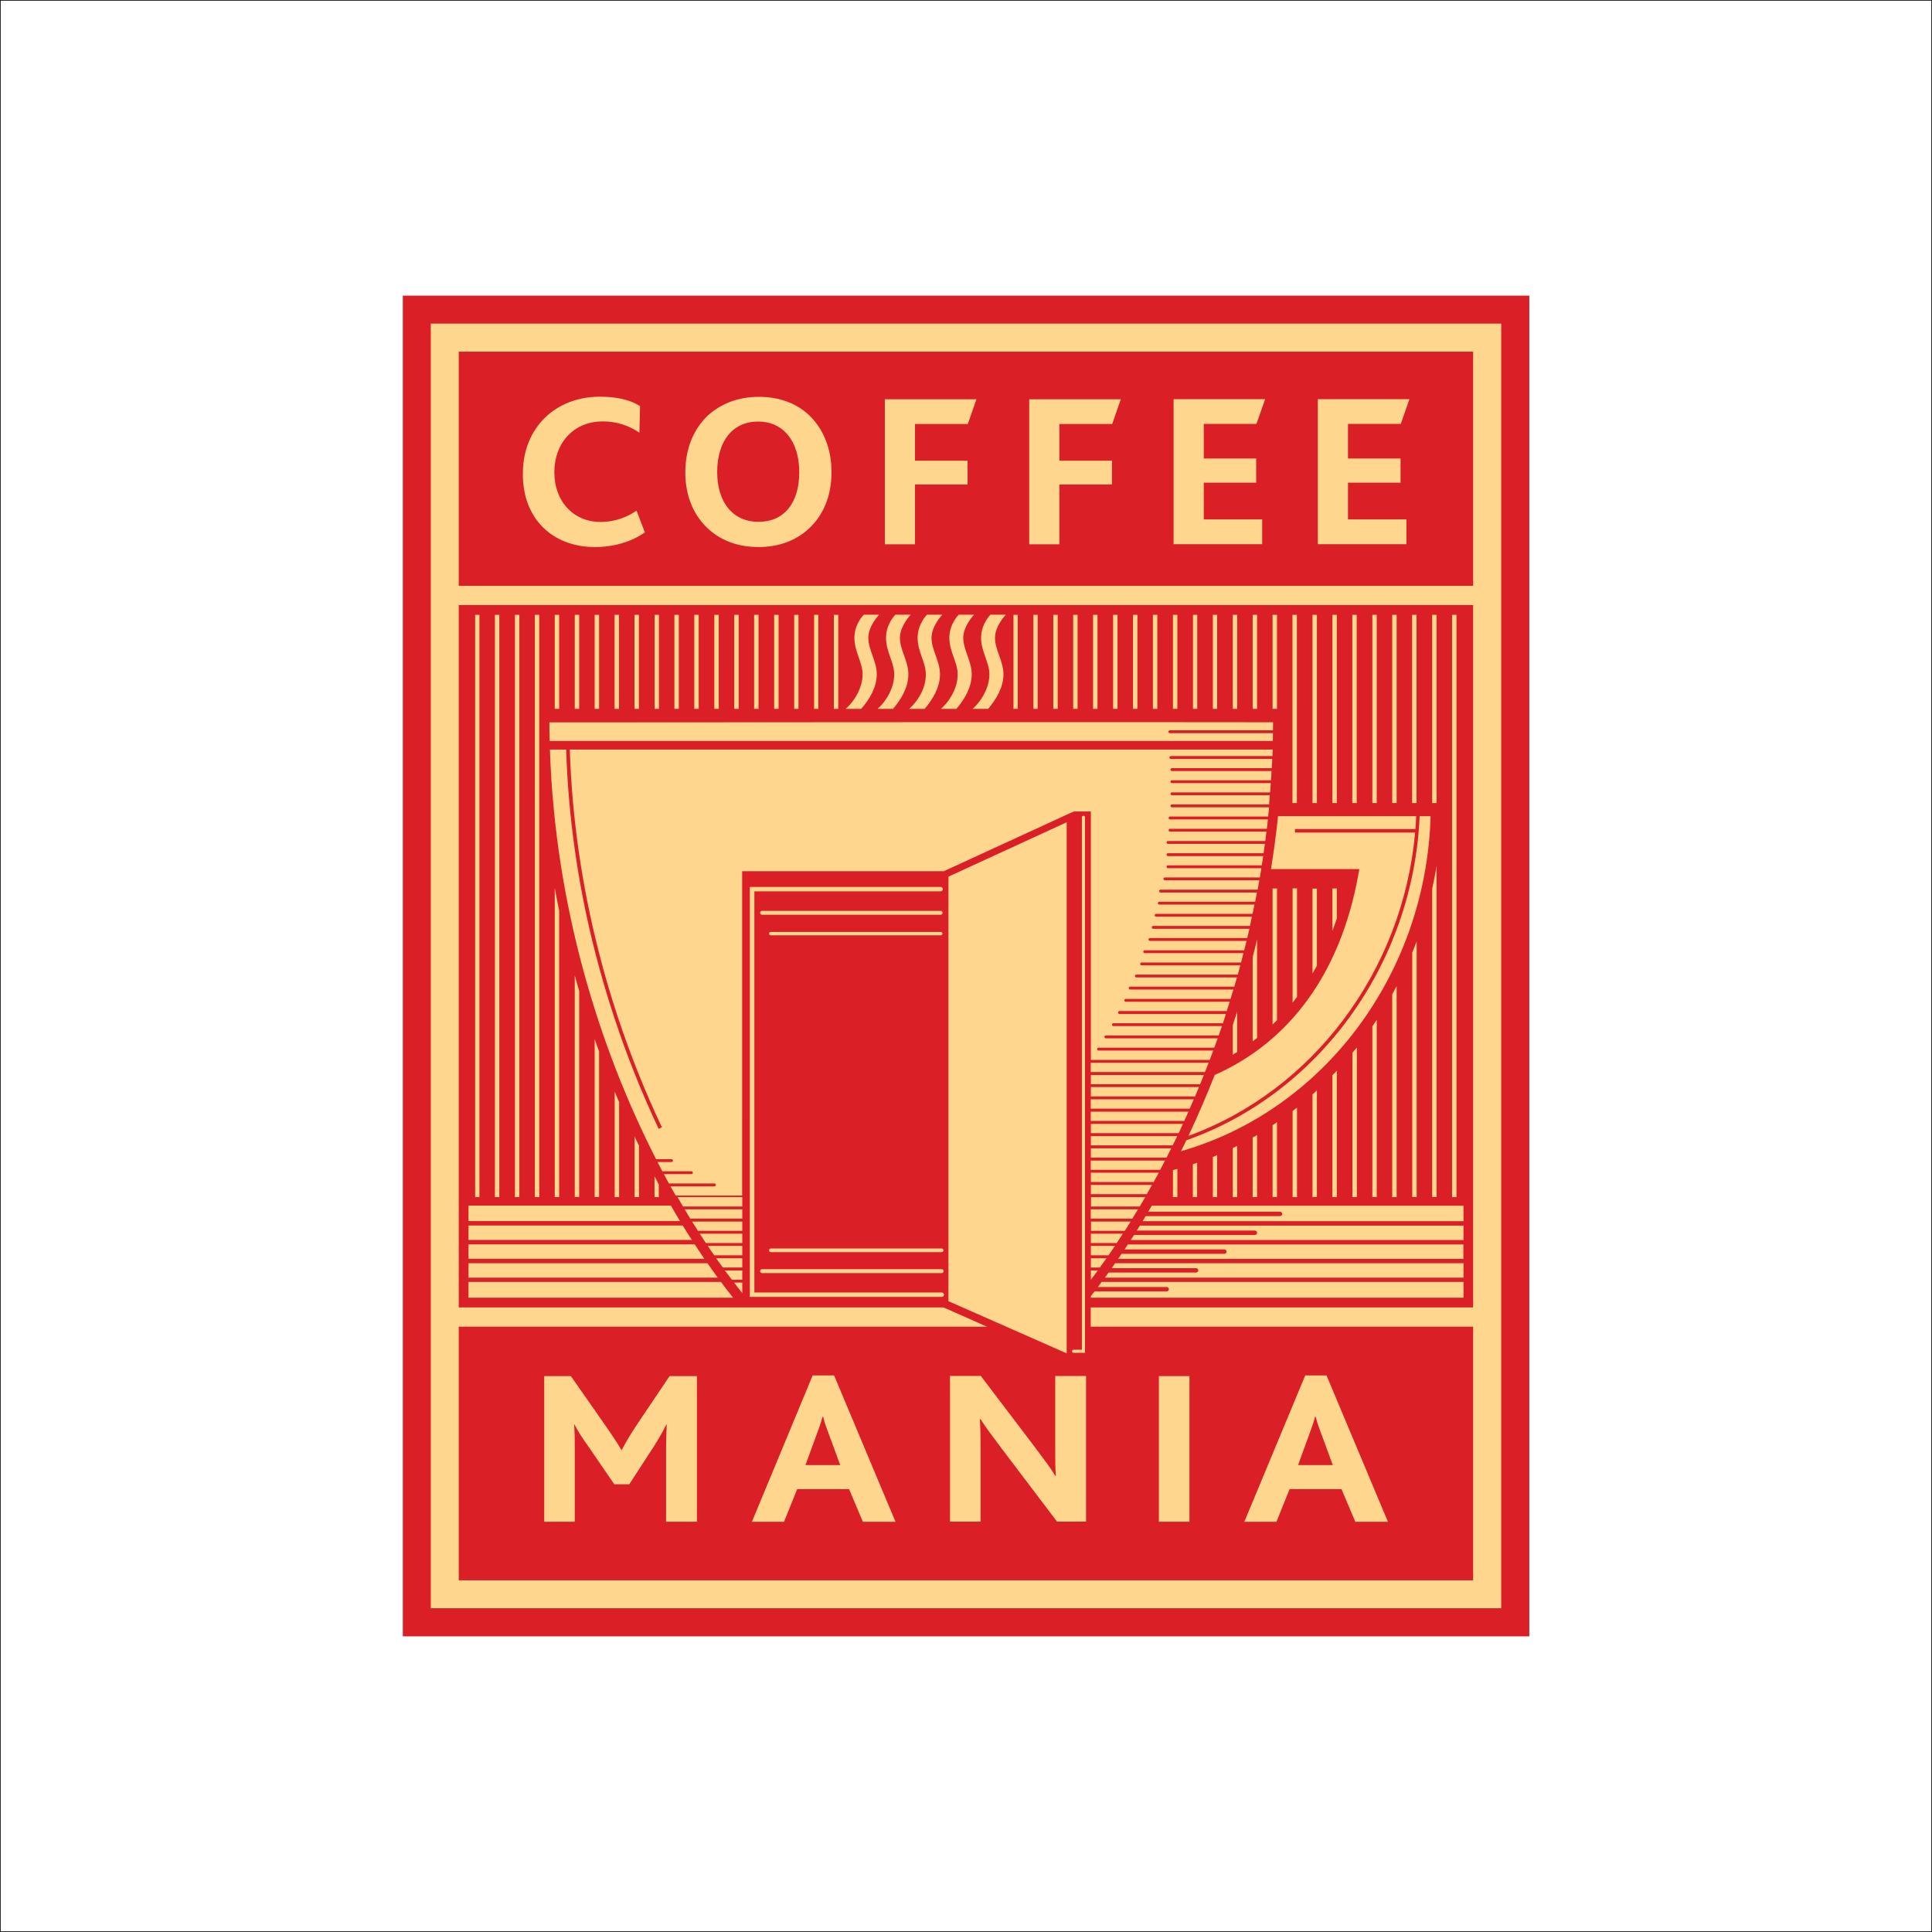
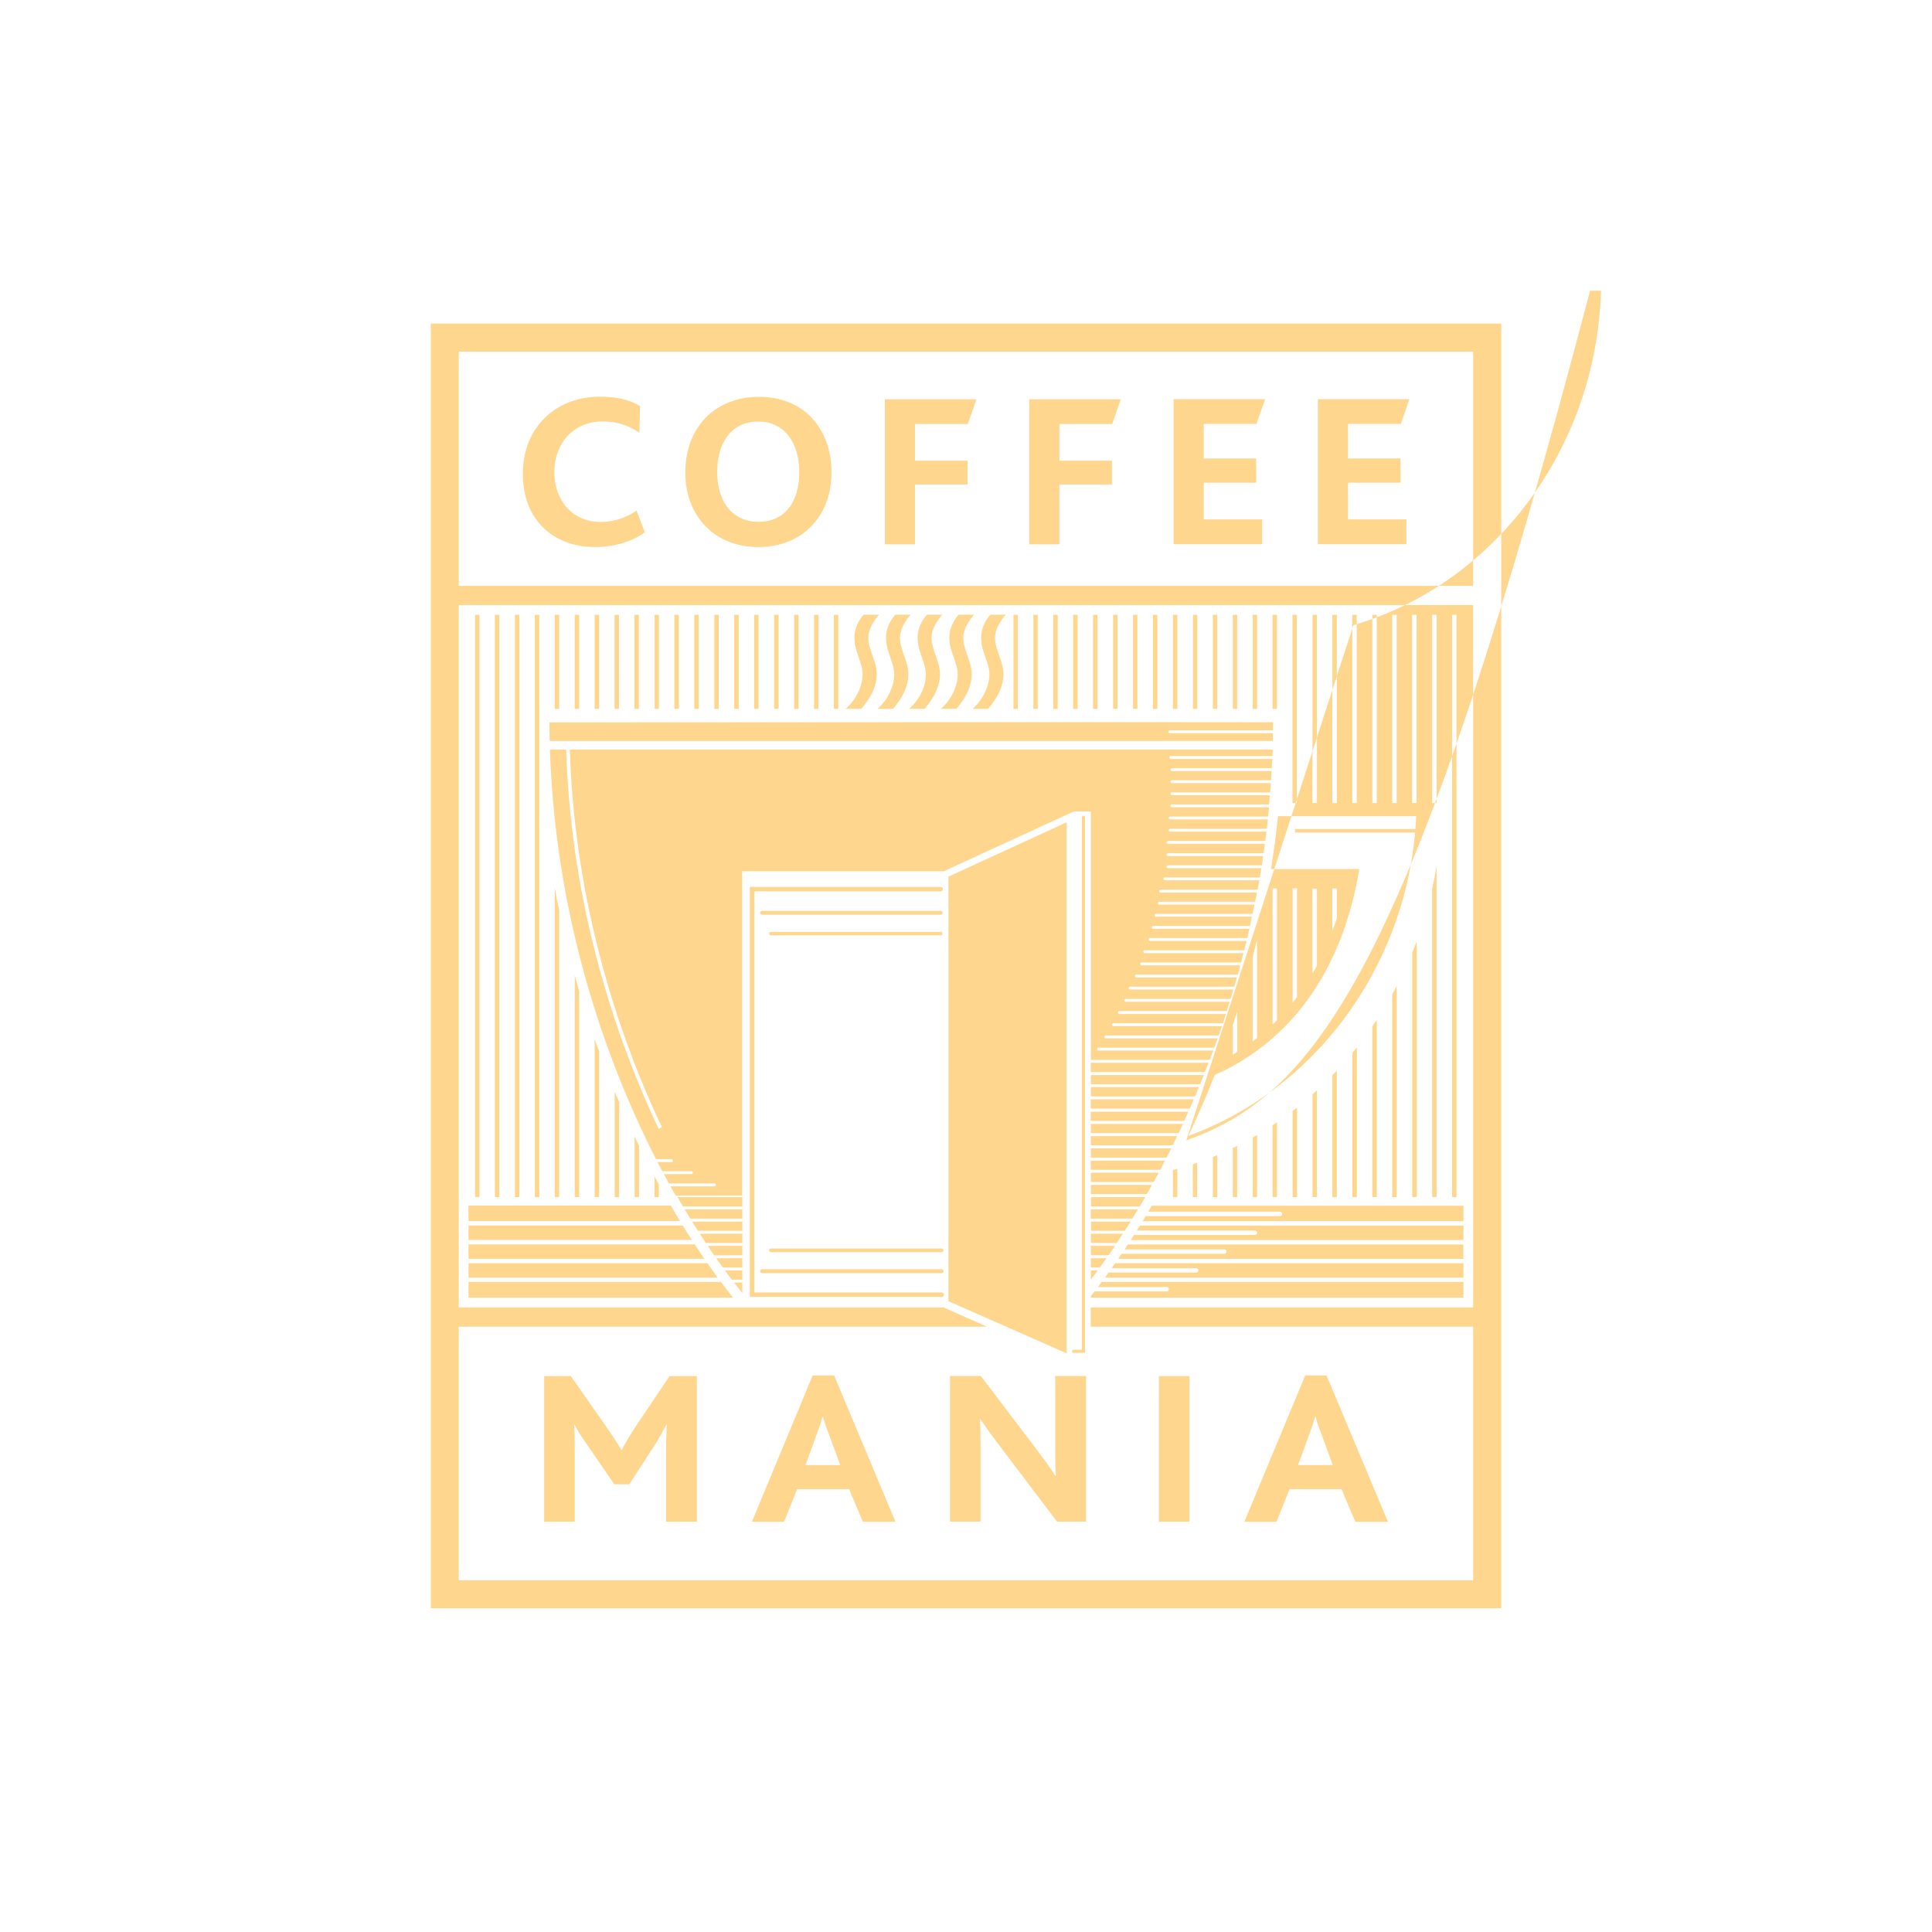
<svg xmlns="http://www.w3.org/2000/svg" version="1.1" id="Layer_1" x="0px" y="0px" viewBox="0 0 1485.4 1485.4" style="enable-background:new 0 0 1485.4 1485.4;" xml:space="preserve">
  <style type="text/css">
	.st0{fill:none;stroke:#000000;stroke-miterlimit:10;}
	.st1{fill:#DA1F26;}
	.st2{fill:#FFD68E;}
</style>
-   <rect y="0" class="st0" width="1485.4" height="1485.4" />
  <g>
-     <rect x="309.7" y="227.3" class="st1" width="866.1" height="1030.8" />
-     <path class="st2" d="M1073.8,472.7h-3.4v144.7h3.4V472.7z M1012.5,472.7h-3.4v144.7h3.4V472.7z M1058.5,472.7h-3.4v144.7h3.4V472.7   z M1089.1,472.7h-3.4v144.7h3.4V472.7z M1027.8,472.7h-3.4v144.7h3.4V472.7z M997.1,472.7h-3.4v144.7h3.4V472.7z M1043.1,472.7   h-3.4v144.7h3.4V472.7z M912.1,876.7c-1.3,2.8-2.7,5.6-4.1,8.4c109.8-31.4,188.5-136.4,191.9-257.6h-8.4   C1086.5,741.9,1013.4,841.1,912.1,876.7z M1085.8,732.4v187.9h3.4V723.8C1088,726.7,1086.9,729.6,1085.8,732.4z M1070.4,764.4v156   h3.4V758.2C1072.7,760.2,1071.6,762.3,1070.4,764.4z M1039.8,809.5v110.9h3.4v-115C1042,806.7,1040.9,808.1,1039.8,809.5z    M1024.4,826.7v93.7h3.4v-97.2C1026.7,824.3,1025.6,825.5,1024.4,826.7z M1045.1,668.2l-0.8,4.5c-13.6,74.9-52.2,128-110.4,153.8   c-6.4,16.2-13.1,31.8-20.2,46.8c95.2-34.6,164.7-126.2,174.3-233.2h-92.4v-2.7h92.6c0.3-3.3,0.5-6.6,0.6-9.9H982.6   c-1.4,13.8-3.3,27.3-5.4,40.7C1012.5,668.2,1045.1,668.2,1045.1,668.2z M1104.5,665.5c-0.9,6-2.1,12-3.4,17.9v236.9h3.4V665.5z    M1055.1,789.1v131.2h3.4V784.1C1057.4,785.8,1056.2,787.5,1055.1,789.1z M1104.5,472.7h-3.4v144.7h3.4V472.7z M1119.8,472.7h-3.4   v447.7h3.4V472.7z M920.5,472.7h-3.3V545h3.3V472.7z M935.8,472.7h-3.3V545h3.3V472.7z M947.8,788.2v22.7c1.1-0.7,2.3-1.4,3.4-2.1   v-31.1C950,781.2,948.9,784.7,947.8,788.2z M874.5,472.7h-3.4V545h3.4V472.7z M859.2,472.7h-3.4V545h3.4V472.7z M889.8,472.7h-3.4   V545h3.4V472.7z M951.2,472.7h-3.4V545h3.4V472.7z M905.2,472.7h-3.4V545h3.4V472.7z M993.8,683.1v87.8c1.1-1.4,2.3-2.9,3.4-4.4   v-83.5H993.8z M978.4,683.1v104.6c1.1-1.1,2.3-2.2,3.4-3.3V683.1H978.4z M963.1,735.9v64.7c1.1-0.9,2.3-1.7,3.4-2.6v-75.8   C965.4,726.9,964.3,731.4,963.1,735.9z M1024.4,683.1v32.7c1.2-3.2,2.3-6.4,3.4-9.6v-23.1H1024.4z M1009.1,683.1v65.4   c1.2-2,2.3-4,3.4-6v-59.3H1009.1z M981.8,472.7h-3.4V545h3.4V472.7z M966.5,472.7h-3.4V545h3.4V472.7z M1009.1,841.4v78.9h3.4v-82   C1011.4,839.4,1010.3,840.4,1009.1,841.4z M901.8,920.4h3.4v-21.7c-1.1,0.3-2.2,0.6-3.4,0.9V920.4z M838.7,880.6h62.9   c1.2-2.4,2.3-4.7,3.5-7.1h-66.4V880.6z M838.7,871.2h67.5c1.1-2.4,2.2-4.7,3.3-7.1h-70.8V871.2z M838.7,890h58.2   c1.2-2.4,2.4-4.8,3.6-7.1h-61.8V890z M838.7,927.6h37.6c1.4-2.4,2.8-4.7,4.2-7.2h-41.7V927.6z M838.7,861.8h71.8   c1.1-2.4,2.2-4.7,3.2-7.1h-75.1V861.8z M843.8,472.7h-3.4V545h3.4V472.7z M838.7,908.8h48.3c1.3-2.4,2.6-4.8,3.9-7.2h-52.2V908.8z    M838.7,918.1h43c1.3-2.3,2.7-4.7,4-7.1h-47V918.1z M914.5,1058H891v112h23.5V1058z M991.5,1144.9h39.9l10.6,25.1h25.1l-47.2-112.5   h-16.4L956.7,1170h24.7L991.5,1144.9z M1005.8,1105c2.3-6.2,4.1-11.1,5.3-15.7h0.5c0.9,4.4,3,9.7,5.3,15.9l7.8,21.2h-26.7   L1005.8,1105z M838.7,852.4h76c1-2.4,2.1-4.8,3.1-7.2h-79.2V852.4z M844.1,989.5H897c0.9,0,1.7,0.8,1.7,1.7c0,0.9-0.8,1.7-1.7,1.7   h-55.5c-0.9,1.2-1.9,2.4-2.8,3.6v1.2h286.5v-12.1H847C846,987,845.1,988.2,844.1,989.5z M838.7,843h80.1c1-2.4,2-4.8,3-7.2h-83.1   V843z M838.7,833.6h84c1-2.4,1.9-4.8,2.9-7.1h-86.9V833.6z M929.2,817.1h-90.6v7.1h87.8C927.4,821.9,928.3,819.5,929.2,817.1z    M838.7,936.9h31.9c1.4-2.4,2.9-4.7,4.3-7.1h-36.3V936.9z M932.5,889.5v30.9h3.3v-32.3C934.7,888.6,933.6,889,932.5,889.5z    M917.1,895.1v25.3h3.3v-26.4C919.4,894.3,918.2,894.7,917.1,895.1z M947.8,882.7v37.7h3.4V881C950,881.6,948.9,882.1,947.8,882.7z    M978.4,865.1v55.2h3.4v-57.5C980.7,863.6,979.6,864.4,978.4,865.1z M993.8,854.2v66.2h3.4v-68.8   C996,852.4,994.9,853.3,993.8,854.2z M963.1,874.6v45.8h3.4v-47.7C965.4,873.3,964.2,874,963.1,874.6z M838.7,946.3h26.1   c1.5-2.3,3-4.7,4.5-7.1h-30.5V946.3z M882.8,931.6h101.3c0.9,0,1.7,0.8,1.7,1.7c0,0.9-0.7,1.7-1.7,1.7H880.8   c-0.8,1.3-1.6,2.6-2.3,3.9h246.7v-11.9H885.5C884.6,928.5,883.7,930.1,882.8,931.6z M838.7,965.1h13.6c1.6-2.4,3.3-4.7,4.9-7.2   h-18.5V965.1z M838.7,955.7h19.9c1.6-2.4,3.1-4.8,4.7-7.2h-24.6V955.7z M838.7,974.5h6.9c1.7-2.3,3.4-4.7,5.1-7.1h-12V974.5z    M838.7,983.9c1.8-2.3,3.5-4.7,5.3-7.1h-5.3V983.9z M864.6,960.6h76.7c0.9,0,1.7,0.8,1.7,1.7c0,1-0.7,1.7-1.7,1.7h-79   c-0.9,1.3-1.7,2.6-2.6,3.9h265.4v-11.1h-258C866.4,958,865.5,959.3,864.6,960.6z M874,946.1h90.8c1,0,1.7,0.8,1.7,1.7   c0,0.9-0.7,1.7-1.7,1.7h-92.9c-0.8,1.3-1.7,2.6-2.5,3.9h255.8v-11.1H876.4C875.6,943.5,874.8,944.8,874,946.1z M854.7,975h64.9   c0.9,0,1.7,0.8,1.7,1.7c0,0.9-0.8,1.7-1.7,1.7h-67.3c-0.9,1.3-1.9,2.6-2.8,3.9h275.7v-11.1H857.4   C856.5,972.5,855.6,973.8,854.7,975z M838.7,899.4H892c1.2-2.4,2.5-4.7,3.7-7.1h-57.1V899.4z M542.7,955.7h28v-7.2H538   C539.6,951,541.2,953.4,542.7,955.7z M549.1,965.1h21.6v-7.2h-26.5C545.8,960.4,547.5,962.8,549.1,965.1z M828.5,472.7h-3.4V545   h3.4V472.7z M555.7,974.5h15v-7.1h-20.1C552.3,969.8,554,972.2,555.7,974.5z M724,993.7c0,0-140.6,0-144,0V685.3   c3.4,0,143.2,0,143.2,0c1,0,1.7-0.8,1.7-1.7c0-0.9-0.7-1.7-1.7-1.7H576.5v315.2H724c1,0,1.8-0.8,1.8-1.7   C725.7,994.5,724.9,993.7,724,993.7z M562.7,983.9h8v-7.1h-13.4C559.1,979.2,560.9,981.5,562.7,983.9z M530.7,936.9h40v-7.1h-44.3   C527.8,932.2,529.3,934.6,530.7,936.9z M525.1,927.6h45.6v-7.2h-49.8C522.3,922.8,523.7,925.2,525.1,927.6z M534.1,956.7H360.2   v11.1h181.3C539.1,964.2,536.6,960.5,534.1,956.7z M524.9,942.2H360.2v11.1h171.7C529.6,949.7,527.2,946,524.9,942.2z M503.2,904.4   v16h3.3v-9.8C505.4,908.5,504.3,906.5,503.2,904.4z M487.9,873.8v46.6h3.4v-39.6C490.1,878.5,489,876.1,487.9,873.8z M360.2,985.6   v12.1h203.4c-3.1-3.9-6.2-7.9-9.3-12.1H360.2z M570.7,994.2v-8.1h-6.3C566.5,988.9,568.6,991.6,570.7,994.2z M543.9,971.2H360.2   v11.1h191.6C549.2,978.7,546.6,975,543.9,971.2z M723.2,700.3H585.9c-0.9,0-1.5,0.7-1.5,1.5c0,0.8,0.7,1.5,1.5,1.5h137.3   c0.8,0,1.5-0.7,1.5-1.5C724.7,700.9,724,700.3,723.2,700.3z M490.9,1093.5c-6,8.8-10.6,16.8-12.9,21.4h-0.2   c-2.5-4.6-8.5-13.4-13.8-21l-25.1-35.9h-20.5v112h23.5v-54.6c0-9.2,0-13.8-0.5-20.3h0.2c3,5.8,6.2,10.6,11.1,17.5l19.6,28.6h11.5   l18.7-28.8c4.1-6.5,6.9-11.3,9.9-17.3h0.2c-0.2,6.5-0.5,10.6-0.5,20.1v54.8h23.7v-112h-21L490.9,1093.5z M970.4,399.3h-44.9v-28.2   h40.3v-18.6h-40.3v-26.6H966l6.7-19h-70.4v111.5h68.1V399.3z M703.5,372.5h40.4v-18.3h-40.4v-28.2h40.6l6.6-19h-70.4v111.5h23.2   V372.5z M814.5,372.5h40.4v-18.3h-40.4v-28.2h40.6l6.6-19h-70.4v111.5h23.2V372.5z M1081.4,399.3h-45v-28.2h40.4v-18.6h-40.4v-26.6   h40.6l6.6-19h-70.4v111.5h68.1V399.3z M331.2,248.8v987.7h823V248.8H331.2z M1132.7,1215H352.7v-195h406.1l-33.4-14.8H352.7v-540   h779.9v540h-294v14.8h294V1215z M1132.7,450.4H352.7V270.4h779.9V450.4z M811.3,1114.4c0,8.8,0,14.5,0.5,20.3h-0.5   c-3-5.3-8.1-12-17.1-24l-40.1-52.8h-23.7v112h23.5v-59.7c0-7.4-0.2-14.1-0.5-19.1h0.5c3.2,5.3,8.1,11.7,15.7,21.9l43.1,56.9H835   v-112h-23.7V1114.4z M545.3,407.3c9.6,8.5,22.5,13.3,37.8,13.3c15.8,0,29.1-5.1,38.8-14.2c11-10.1,17.4-25,17.4-43.3   c0-17.9-6-32.5-16.2-42.9c-9.7-9.7-23.2-15.1-39.7-15.1c-15.8,0-29.1,5.3-39,14.2c-11,10.3-17.5,25.5-17.5,43.8   C526.9,381.9,533.6,397,545.3,407.3z M582.9,324.1c19.3,0,31.6,15.1,31.6,39c0,23.6-11.7,38.1-31.2,38.1   c-19.7,0-31.9-14.7-31.9-38.5C551.5,339,563.4,324.1,582.9,324.1z M457.5,420.6c14,0,28-3.9,38.3-11.3l-6.4-16.7   c-6.7,4.6-16,8.7-27.7,8.7c-20.6,0-35.5-15.6-35.5-38.3c0-22.2,14.7-39,37.2-39c11,0,20.6,3.4,28.2,8.7l0.5-20.4   c-8-5.3-19.1-7.3-31-7.3c-33.7,0-59.1,23.6-59.1,59.1C401.7,398.6,424.6,420.6,457.5,420.6z M831.8,628.4c0,0,0,406.9,0,409.3   c-1.7,0-6.4,0-6.4,0c-0.7,0-1.2,0.5-1.2,1.2c0,0.7,0.5,1.2,1.2,1.2h8.8V628.4c0-0.7-0.5-1.2-1.2-1.2   C832.4,627.2,831.8,627.7,831.8,628.4z M825.7,623.9L825.7,623.9L825.7,623.9L825.7,623.9L825.7,623.9h13v191h91.4   c0.9-2.4,1.8-4.8,2.7-7.2h-88.2c-0.6,0-1.1-0.5-1.1-1.1c0-0.6,0.5-1.1,1.1-1.1h89c0.9-2.4,1.7-4.8,2.6-7.2h-85.9   c-0.6,0-1.2-0.5-1.2-1.1c0-0.6,0.6-1.1,1.2-1.1h86.7c0.8-2.4,1.6-4.8,2.5-7.2h-83.5c-0.6,0-1.1-0.5-1.1-1.1c0-0.6,0.5-1.1,1.1-1.1   h84.2c0.8-2.4,1.6-4.7,2.3-7.1h-81.8c-0.6,0-1.1-0.5-1.1-1.1c0-0.6,0.5-1.2,1.1-1.2h82.5c0.8-2.4,1.5-4.7,2.2-7.1h-79.9   c-0.6,0-1.1-0.5-1.1-1.1c0-0.6,0.5-1.1,1.1-1.1h80.6c0.7-2.4,1.4-4.8,2.2-7.2h-79.4c-0.6,0-1.1-0.5-1.1-1.1c0-0.6,0.5-1.1,1.1-1.1   h80.1c0.7-2.4,1.4-4.8,2-7.1h-77.3c-0.7,0-1.1-0.5-1.1-1.1c0-0.6,0.5-1.1,1.1-1.1h78c0.7-2.4,1.3-4.8,1.9-7.1h-75.9   c-0.6,0-1.1-0.5-1.1-1.1c0-0.6,0.5-1.1,1.1-1.1h76.5c0.6-2.4,1.2-4.8,1.8-7.2h-75.9c-0.6,0-1.1-0.5-1.1-1.1c0-0.6,0.5-1.1,1.1-1.1   h76.5c0.6-2.4,1.2-4.8,1.8-7.2h-74.2c-0.6,0-1.2-0.5-1.2-1.1c0-0.6,0.5-1.1,1.2-1.1h74.7c0.6-2.4,1.1-4.7,1.7-7.1h-74   c-0.6,0-1.1-0.5-1.1-1.1c0-0.6,0.5-1.1,1.1-1.1H961c0.5-2.4,1-4.7,1.5-7.1h-73.6c-0.7,0-1.1-0.5-1.1-1.1c0-0.6,0.5-1.1,1.1-1.1H963   c0.5-2.4,1-4.8,1.5-7.1h-73.1c-0.7,0-1.2-0.5-1.2-1.1s0.5-1.1,1.2-1.1h73.6c0.5-2.4,0.9-4.7,1.4-7.1h-74.1c-0.6,0-1.1-0.5-1.1-1.1   c0-0.6,0.5-1.1,1.1-1.1h74.6c0.5-2.4,0.9-4.8,1.3-7.2h-72.6c-0.6,0-1.1-0.5-1.1-1.1c0-0.6,0.5-1.1,1.1-1.1h73   c0.4-2.4,0.8-4.7,1.2-7.1h-71.8c-0.6,0-1.1-0.5-1.1-1.1c0-0.6,0.5-1.1,1.1-1.1h72.1c0.4-2.4,0.7-4.7,1.1-7.1h-73.2   c-0.6,0-1.1-0.5-1.1-1.1c0-0.6,0.5-1.1,1.1-1.1h73.5c0.3-2.4,0.7-4.8,1-7.2h-74.5c-0.6,0-1.1-0.5-1.1-1.1c0-0.6,0.5-1.1,1.1-1.1   h74.8c0.3-2.4,0.6-4.8,0.9-7.2h-74.1c-0.7,0-1.1-0.5-1.1-1.1c0-0.6,0.5-1.1,1.1-1.1h74.4c0.3-2.4,0.6-4.8,0.8-7.2h-75.2   c-0.7,0-1.1-0.5-1.1-1.1c0-0.6,0.5-1.1,1.1-1.1h75.4c0.2-2.4,0.5-4.8,0.7-7.1H901c-0.6,0-1.1-0.5-1.1-1.1c0-0.6,0.5-1.1,1.1-1.1   h74.7c0.2-2.4,0.4-4.8,0.6-7.1H901c-0.6,0-1.1-0.5-1.1-1.1c0-0.6,0.5-1.1,1.1-1.1h75.5c0.2-2.4,0.4-4.8,0.5-7.1H901   c-0.6,0-1.1-0.5-1.1-1.1c0-0.6,0.5-1.1,1.1-1.1h76.2c0.2-2.4,0.3-4.8,0.4-7.1H901c-0.6,0-1.1-0.5-1.1-1.1c0-0.6,0.5-1.1,1.1-1.1   h76.8c0.1-2.4,0.2-4.8,0.4-7.1h-78c-0.6,0-1.1-0.5-1.1-1.1c0-0.6,0.5-1.1,1.1-1.1h78.1c0.1-1.7,0.1-3.3,0.2-5H438.1   c1.6,51.7,9.1,104.1,22.3,155.7c4.2,16.6,9.1,33.3,14.5,49.6c9.6,29,21,57.7,34,85.1l-2.5,1.2c-13-27.5-24.5-56.3-34.1-85.4   c-5.4-16.4-10.3-33.1-14.6-49.8c-13.3-51.8-20.8-104.4-22.4-156.4h-12.5c4,121.2,38.3,230.1,81.6,314.9h11.9c0.6,0,1.1,0.5,1.1,1.1   c0,0.6-0.5,1.1-1.1,1.1h-10.8c1.2,2.4,2.5,4.8,3.7,7.1h22.4c0.6,0,1.1,0.5,1.1,1.1c0,0.6-0.5,1.1-1.1,1.1h-21.2   c1.3,2.4,2.6,4.8,3.9,7.2h35c0.6,0,1.1,0.5,1.1,1.1c0,0.6-0.5,1.1-1.1,1.1h-33.8c1.3,2.4,2.7,4.8,4,7.1h51.1V669.8h155.1l95.9-44.1   L825.7,623.9z M724,959.9H592.7c-0.8,0-1.4,0.6-1.4,1.4c0,0.7,0.6,1.4,1.4,1.4H724c0.8,0,1.4-0.6,1.4-1.4   C725.3,960.5,724.7,959.9,724,959.9z M585.9,978.8h138c0.9,0,1.6-0.7,1.6-1.5c0-0.8-0.7-1.5-1.6-1.5h-138c-0.9,0-1.5,0.7-1.5,1.5   C584.4,978.1,585.1,978.8,585.9,978.8z M472.6,839.3v81.1h3.4v-73.1C474.8,844.6,473.7,841.9,472.6,839.3z M723.2,716.5H592.7   c-0.8,0-1.4,0.6-1.4,1.3c0,0.8,0.6,1.3,1.4,1.3h130.5c0.7,0,1.4-0.6,1.4-1.3C724.6,717.1,724,716.5,723.2,716.5z M624.8,1057.5   L578.1,1170h24.7l10.1-25.1h39.9l10.6,25.1h25.1l-47.2-112.5H624.8z M619.3,1126.4l7.8-21.4c2.3-6.2,4.1-11.1,5.3-15.7h0.5   c0.9,4.4,3,9.7,5.3,15.9l7.8,21.2H619.3z M820.1,632.2c-7.2,3.3-87.9,40.4-90.9,41.8v326.4c3.2,1.4,83.8,37,90.9,40.1V632.2z    M536.6,946.3h34.1v-7.1h-38.6C533.6,941.6,535.1,944,536.6,946.3z M613.9,472.7h-3.3V545h3.3V472.7z M598.6,472.7h-3.4V545h3.4   V472.7z M629.2,472.7h-3.3V545h3.3V472.7z M644.5,472.7h-3.4V545h3.4V472.7z M583.2,472.7h-3.4V545h3.4V472.7z M552.6,472.7h-3.4   V545h3.4V472.7z M567.9,472.7h-3.4V545h3.4V472.7z M674.1,518.4c0-10.1-6.5-18.7-6.5-28c0-9.2,8.3-17.8,8.3-17.8h-11.8   c0,0-7.2,7-7.2,17.8c0,10.7,6.3,18.8,6.3,28c0,9.1-5,19.5-13,26.6c2.1,0,11.9,0,11.9,0C668.4,537.9,674.1,528.5,674.1,518.4z    M537.2,472.7h-3.4V545h3.4V472.7z M457.2,798.9v121.4h3.4v-112C459.4,805.2,458.3,802.1,457.2,798.9z M813.2,472.7h-3.4V545h3.4   V472.7z M782.5,472.7l-3.3,0V545h3.3V472.7z M747.8,545c2.1,0,11.9,0,11.9,0c6.2-7.2,11.8-16.5,11.8-26.6c0-10.1-6.5-18.7-6.5-28   c0-9.2,8.3-17.8,8.3-17.8h-11.8c0,0-7.2,7-7.2,17.8c0,10.7,6.4,18.8,6.4,28C760.7,527.5,755.7,537.9,747.8,545z M674.7,545   c2.1,0,11.9,0,11.9,0c6.2-7.2,11.8-16.5,11.8-26.6c0-10.1-6.5-18.7-6.5-28c0-9.2,8.3-17.8,8.3-17.8h-11.8c0,0-7.2,7-7.2,17.8   c0,10.7,6.3,18.8,6.3,28C687.6,527.5,682.6,537.9,674.7,545z M699,545c2.1,0,11.9,0,11.9,0c6.2-7.2,11.8-16.5,11.8-26.6   c0-10.1-6.5-18.7-6.5-28c0-9.2,8.3-17.8,8.3-17.8h-11.8c0,0-7.2,7-7.2,17.8c0,10.7,6.3,18.8,6.3,28C712,527.5,707,537.9,699,545z    M723.4,545c2.1,0,11.9,0,11.9,0c6.2-7.2,11.8-16.5,11.8-26.6c0-10.1-6.5-18.7-6.5-28c0-9.2,8.3-17.8,8.3-17.8h-11.8   c0,0-7.2,7-7.2,17.8c0,10.7,6.4,18.8,6.4,28C736.4,527.5,731.4,537.9,723.4,545z M797.8,472.7h-3.3V545h3.3V472.7z M383.9,472.7   h-3.4v447.7h3.4V472.7z M368.6,472.7h-3.3v447.7h3.3V472.7z M399.3,472.7h-3.4v447.7h3.4V472.7z M414.6,472.7h-3.4v447.7h3.4V472.7   z M515.8,926.9H360.2v11.9h162.6C520.5,934.9,518.1,931,515.8,926.9z M521.9,472.7h-3.4V545h3.4V472.7z M426.5,682.7v237.7h3.4   V700.1C428.7,694.3,427.6,688.5,426.5,682.7z M441.9,749.9v170.4h3.4V761.8C444.1,757.9,443,753.9,441.9,749.9z M475.9,472.7h-3.4   V545h3.4V472.7z M978.6,569.6c0-2,0.1-3.9,0.1-5.9h-79.3c-0.7,0-1.1-0.5-1.1-1.1c0-0.6,0.5-1.1,1.1-1.1h79.3c0-2.1,0.1-4.1,0.1-6.2   c-46.5-0.2-509.1,0-556.4,0.1c0,4.8,0.1,9.6,0.2,14.3H978.6z M506.6,472.7h-3.3V545h3.3V472.7z M491.2,472.7h-3.4V545h3.4V472.7z    M460.6,472.7h-3.4V545h3.4V472.7z M429.9,472.7h-3.4V545h3.4V472.7z M445.3,472.7h-3.4V545h3.4V472.7z" />
+     <path class="st2" d="M1073.8,472.7h-3.4v144.7h3.4V472.7z M1012.5,472.7h-3.4v144.7h3.4V472.7z M1058.5,472.7h-3.4v144.7h3.4V472.7   z M1089.1,472.7h-3.4v144.7h3.4V472.7z M1027.8,472.7h-3.4v144.7h3.4V472.7z M997.1,472.7h-3.4v144.7h3.4V472.7z M1043.1,472.7   h-3.4v144.7h3.4V472.7z c-1.3,2.8-2.7,5.6-4.1,8.4c109.8-31.4,188.5-136.4,191.9-257.6h-8.4   C1086.5,741.9,1013.4,841.1,912.1,876.7z M1085.8,732.4v187.9h3.4V723.8C1088,726.7,1086.9,729.6,1085.8,732.4z M1070.4,764.4v156   h3.4V758.2C1072.7,760.2,1071.6,762.3,1070.4,764.4z M1039.8,809.5v110.9h3.4v-115C1042,806.7,1040.9,808.1,1039.8,809.5z    M1024.4,826.7v93.7h3.4v-97.2C1026.7,824.3,1025.6,825.5,1024.4,826.7z M1045.1,668.2l-0.8,4.5c-13.6,74.9-52.2,128-110.4,153.8   c-6.4,16.2-13.1,31.8-20.2,46.8c95.2-34.6,164.7-126.2,174.3-233.2h-92.4v-2.7h92.6c0.3-3.3,0.5-6.6,0.6-9.9H982.6   c-1.4,13.8-3.3,27.3-5.4,40.7C1012.5,668.2,1045.1,668.2,1045.1,668.2z M1104.5,665.5c-0.9,6-2.1,12-3.4,17.9v236.9h3.4V665.5z    M1055.1,789.1v131.2h3.4V784.1C1057.4,785.8,1056.2,787.5,1055.1,789.1z M1104.5,472.7h-3.4v144.7h3.4V472.7z M1119.8,472.7h-3.4   v447.7h3.4V472.7z M920.5,472.7h-3.3V545h3.3V472.7z M935.8,472.7h-3.3V545h3.3V472.7z M947.8,788.2v22.7c1.1-0.7,2.3-1.4,3.4-2.1   v-31.1C950,781.2,948.9,784.7,947.8,788.2z M874.5,472.7h-3.4V545h3.4V472.7z M859.2,472.7h-3.4V545h3.4V472.7z M889.8,472.7h-3.4   V545h3.4V472.7z M951.2,472.7h-3.4V545h3.4V472.7z M905.2,472.7h-3.4V545h3.4V472.7z M993.8,683.1v87.8c1.1-1.4,2.3-2.9,3.4-4.4   v-83.5H993.8z M978.4,683.1v104.6c1.1-1.1,2.3-2.2,3.4-3.3V683.1H978.4z M963.1,735.9v64.7c1.1-0.9,2.3-1.7,3.4-2.6v-75.8   C965.4,726.9,964.3,731.4,963.1,735.9z M1024.4,683.1v32.7c1.2-3.2,2.3-6.4,3.4-9.6v-23.1H1024.4z M1009.1,683.1v65.4   c1.2-2,2.3-4,3.4-6v-59.3H1009.1z M981.8,472.7h-3.4V545h3.4V472.7z M966.5,472.7h-3.4V545h3.4V472.7z M1009.1,841.4v78.9h3.4v-82   C1011.4,839.4,1010.3,840.4,1009.1,841.4z M901.8,920.4h3.4v-21.7c-1.1,0.3-2.2,0.6-3.4,0.9V920.4z M838.7,880.6h62.9   c1.2-2.4,2.3-4.7,3.5-7.1h-66.4V880.6z M838.7,871.2h67.5c1.1-2.4,2.2-4.7,3.3-7.1h-70.8V871.2z M838.7,890h58.2   c1.2-2.4,2.4-4.8,3.6-7.1h-61.8V890z M838.7,927.6h37.6c1.4-2.4,2.8-4.7,4.2-7.2h-41.7V927.6z M838.7,861.8h71.8   c1.1-2.4,2.2-4.7,3.2-7.1h-75.1V861.8z M843.8,472.7h-3.4V545h3.4V472.7z M838.7,908.8h48.3c1.3-2.4,2.6-4.8,3.9-7.2h-52.2V908.8z    M838.7,918.1h43c1.3-2.3,2.7-4.7,4-7.1h-47V918.1z M914.5,1058H891v112h23.5V1058z M991.5,1144.9h39.9l10.6,25.1h25.1l-47.2-112.5   h-16.4L956.7,1170h24.7L991.5,1144.9z M1005.8,1105c2.3-6.2,4.1-11.1,5.3-15.7h0.5c0.9,4.4,3,9.7,5.3,15.9l7.8,21.2h-26.7   L1005.8,1105z M838.7,852.4h76c1-2.4,2.1-4.8,3.1-7.2h-79.2V852.4z M844.1,989.5H897c0.9,0,1.7,0.8,1.7,1.7c0,0.9-0.8,1.7-1.7,1.7   h-55.5c-0.9,1.2-1.9,2.4-2.8,3.6v1.2h286.5v-12.1H847C846,987,845.1,988.2,844.1,989.5z M838.7,843h80.1c1-2.4,2-4.8,3-7.2h-83.1   V843z M838.7,833.6h84c1-2.4,1.9-4.8,2.9-7.1h-86.9V833.6z M929.2,817.1h-90.6v7.1h87.8C927.4,821.9,928.3,819.5,929.2,817.1z    M838.7,936.9h31.9c1.4-2.4,2.9-4.7,4.3-7.1h-36.3V936.9z M932.5,889.5v30.9h3.3v-32.3C934.7,888.6,933.6,889,932.5,889.5z    M917.1,895.1v25.3h3.3v-26.4C919.4,894.3,918.2,894.7,917.1,895.1z M947.8,882.7v37.7h3.4V881C950,881.6,948.9,882.1,947.8,882.7z    M978.4,865.1v55.2h3.4v-57.5C980.7,863.6,979.6,864.4,978.4,865.1z M993.8,854.2v66.2h3.4v-68.8   C996,852.4,994.9,853.3,993.8,854.2z M963.1,874.6v45.8h3.4v-47.7C965.4,873.3,964.2,874,963.1,874.6z M838.7,946.3h26.1   c1.5-2.3,3-4.7,4.5-7.1h-30.5V946.3z M882.8,931.6h101.3c0.9,0,1.7,0.8,1.7,1.7c0,0.9-0.7,1.7-1.7,1.7H880.8   c-0.8,1.3-1.6,2.6-2.3,3.9h246.7v-11.9H885.5C884.6,928.5,883.7,930.1,882.8,931.6z M838.7,965.1h13.6c1.6-2.4,3.3-4.7,4.9-7.2   h-18.5V965.1z M838.7,955.7h19.9c1.6-2.4,3.1-4.8,4.7-7.2h-24.6V955.7z M838.7,974.5h6.9c1.7-2.3,3.4-4.7,5.1-7.1h-12V974.5z    M838.7,983.9c1.8-2.3,3.5-4.7,5.3-7.1h-5.3V983.9z M864.6,960.6h76.7c0.9,0,1.7,0.8,1.7,1.7c0,1-0.7,1.7-1.7,1.7h-79   c-0.9,1.3-1.7,2.6-2.6,3.9h265.4v-11.1h-258C866.4,958,865.5,959.3,864.6,960.6z M874,946.1h90.8c1,0,1.7,0.8,1.7,1.7   c0,0.9-0.7,1.7-1.7,1.7h-92.9c-0.8,1.3-1.7,2.6-2.5,3.9h255.8v-11.1H876.4C875.6,943.5,874.8,944.8,874,946.1z M854.7,975h64.9   c0.9,0,1.7,0.8,1.7,1.7c0,0.9-0.8,1.7-1.7,1.7h-67.3c-0.9,1.3-1.9,2.6-2.8,3.9h275.7v-11.1H857.4   C856.5,972.5,855.6,973.8,854.7,975z M838.7,899.4H892c1.2-2.4,2.5-4.7,3.7-7.1h-57.1V899.4z M542.7,955.7h28v-7.2H538   C539.6,951,541.2,953.4,542.7,955.7z M549.1,965.1h21.6v-7.2h-26.5C545.8,960.4,547.5,962.8,549.1,965.1z M828.5,472.7h-3.4V545   h3.4V472.7z M555.7,974.5h15v-7.1h-20.1C552.3,969.8,554,972.2,555.7,974.5z M724,993.7c0,0-140.6,0-144,0V685.3   c3.4,0,143.2,0,143.2,0c1,0,1.7-0.8,1.7-1.7c0-0.9-0.7-1.7-1.7-1.7H576.5v315.2H724c1,0,1.8-0.8,1.8-1.7   C725.7,994.5,724.9,993.7,724,993.7z M562.7,983.9h8v-7.1h-13.4C559.1,979.2,560.9,981.5,562.7,983.9z M530.7,936.9h40v-7.1h-44.3   C527.8,932.2,529.3,934.6,530.7,936.9z M525.1,927.6h45.6v-7.2h-49.8C522.3,922.8,523.7,925.2,525.1,927.6z M534.1,956.7H360.2   v11.1h181.3C539.1,964.2,536.6,960.5,534.1,956.7z M524.9,942.2H360.2v11.1h171.7C529.6,949.7,527.2,946,524.9,942.2z M503.2,904.4   v16h3.3v-9.8C505.4,908.5,504.3,906.5,503.2,904.4z M487.9,873.8v46.6h3.4v-39.6C490.1,878.5,489,876.1,487.9,873.8z M360.2,985.6   v12.1h203.4c-3.1-3.9-6.2-7.9-9.3-12.1H360.2z M570.7,994.2v-8.1h-6.3C566.5,988.9,568.6,991.6,570.7,994.2z M543.9,971.2H360.2   v11.1h191.6C549.2,978.7,546.6,975,543.9,971.2z M723.2,700.3H585.9c-0.9,0-1.5,0.7-1.5,1.5c0,0.8,0.7,1.5,1.5,1.5h137.3   c0.8,0,1.5-0.7,1.5-1.5C724.7,700.9,724,700.3,723.2,700.3z M490.9,1093.5c-6,8.8-10.6,16.8-12.9,21.4h-0.2   c-2.5-4.6-8.5-13.4-13.8-21l-25.1-35.9h-20.5v112h23.5v-54.6c0-9.2,0-13.8-0.5-20.3h0.2c3,5.8,6.2,10.6,11.1,17.5l19.6,28.6h11.5   l18.7-28.8c4.1-6.5,6.9-11.3,9.9-17.3h0.2c-0.2,6.5-0.5,10.6-0.5,20.1v54.8h23.7v-112h-21L490.9,1093.5z M970.4,399.3h-44.9v-28.2   h40.3v-18.6h-40.3v-26.6H966l6.7-19h-70.4v111.5h68.1V399.3z M703.5,372.5h40.4v-18.3h-40.4v-28.2h40.6l6.6-19h-70.4v111.5h23.2   V372.5z M814.5,372.5h40.4v-18.3h-40.4v-28.2h40.6l6.6-19h-70.4v111.5h23.2V372.5z M1081.4,399.3h-45v-28.2h40.4v-18.6h-40.4v-26.6   h40.6l6.6-19h-70.4v111.5h68.1V399.3z M331.2,248.8v987.7h823V248.8H331.2z M1132.7,1215H352.7v-195h406.1l-33.4-14.8H352.7v-540   h779.9v540h-294v14.8h294V1215z M1132.7,450.4H352.7V270.4h779.9V450.4z M811.3,1114.4c0,8.8,0,14.5,0.5,20.3h-0.5   c-3-5.3-8.1-12-17.1-24l-40.1-52.8h-23.7v112h23.5v-59.7c0-7.4-0.2-14.1-0.5-19.1h0.5c3.2,5.3,8.1,11.7,15.7,21.9l43.1,56.9H835   v-112h-23.7V1114.4z M545.3,407.3c9.6,8.5,22.5,13.3,37.8,13.3c15.8,0,29.1-5.1,38.8-14.2c11-10.1,17.4-25,17.4-43.3   c0-17.9-6-32.5-16.2-42.9c-9.7-9.7-23.2-15.1-39.7-15.1c-15.8,0-29.1,5.3-39,14.2c-11,10.3-17.5,25.5-17.5,43.8   C526.9,381.9,533.6,397,545.3,407.3z M582.9,324.1c19.3,0,31.6,15.1,31.6,39c0,23.6-11.7,38.1-31.2,38.1   c-19.7,0-31.9-14.7-31.9-38.5C551.5,339,563.4,324.1,582.9,324.1z M457.5,420.6c14,0,28-3.9,38.3-11.3l-6.4-16.7   c-6.7,4.6-16,8.7-27.7,8.7c-20.6,0-35.5-15.6-35.5-38.3c0-22.2,14.7-39,37.2-39c11,0,20.6,3.4,28.2,8.7l0.5-20.4   c-8-5.3-19.1-7.3-31-7.3c-33.7,0-59.1,23.6-59.1,59.1C401.7,398.6,424.6,420.6,457.5,420.6z M831.8,628.4c0,0,0,406.9,0,409.3   c-1.7,0-6.4,0-6.4,0c-0.7,0-1.2,0.5-1.2,1.2c0,0.7,0.5,1.2,1.2,1.2h8.8V628.4c0-0.7-0.5-1.2-1.2-1.2   C832.4,627.2,831.8,627.7,831.8,628.4z M825.7,623.9L825.7,623.9L825.7,623.9L825.7,623.9L825.7,623.9h13v191h91.4   c0.9-2.4,1.8-4.8,2.7-7.2h-88.2c-0.6,0-1.1-0.5-1.1-1.1c0-0.6,0.5-1.1,1.1-1.1h89c0.9-2.4,1.7-4.8,2.6-7.2h-85.9   c-0.6,0-1.2-0.5-1.2-1.1c0-0.6,0.6-1.1,1.2-1.1h86.7c0.8-2.4,1.6-4.8,2.5-7.2h-83.5c-0.6,0-1.1-0.5-1.1-1.1c0-0.6,0.5-1.1,1.1-1.1   h84.2c0.8-2.4,1.6-4.7,2.3-7.1h-81.8c-0.6,0-1.1-0.5-1.1-1.1c0-0.6,0.5-1.2,1.1-1.2h82.5c0.8-2.4,1.5-4.7,2.2-7.1h-79.9   c-0.6,0-1.1-0.5-1.1-1.1c0-0.6,0.5-1.1,1.1-1.1h80.6c0.7-2.4,1.4-4.8,2.2-7.2h-79.4c-0.6,0-1.1-0.5-1.1-1.1c0-0.6,0.5-1.1,1.1-1.1   h80.1c0.7-2.4,1.4-4.8,2-7.1h-77.3c-0.7,0-1.1-0.5-1.1-1.1c0-0.6,0.5-1.1,1.1-1.1h78c0.7-2.4,1.3-4.8,1.9-7.1h-75.9   c-0.6,0-1.1-0.5-1.1-1.1c0-0.6,0.5-1.1,1.1-1.1h76.5c0.6-2.4,1.2-4.8,1.8-7.2h-75.9c-0.6,0-1.1-0.5-1.1-1.1c0-0.6,0.5-1.1,1.1-1.1   h76.5c0.6-2.4,1.2-4.8,1.8-7.2h-74.2c-0.6,0-1.2-0.5-1.2-1.1c0-0.6,0.5-1.1,1.2-1.1h74.7c0.6-2.4,1.1-4.7,1.7-7.1h-74   c-0.6,0-1.1-0.5-1.1-1.1c0-0.6,0.5-1.1,1.1-1.1H961c0.5-2.4,1-4.7,1.5-7.1h-73.6c-0.7,0-1.1-0.5-1.1-1.1c0-0.6,0.5-1.1,1.1-1.1H963   c0.5-2.4,1-4.8,1.5-7.1h-73.1c-0.7,0-1.2-0.5-1.2-1.1s0.5-1.1,1.2-1.1h73.6c0.5-2.4,0.9-4.7,1.4-7.1h-74.1c-0.6,0-1.1-0.5-1.1-1.1   c0-0.6,0.5-1.1,1.1-1.1h74.6c0.5-2.4,0.9-4.8,1.3-7.2h-72.6c-0.6,0-1.1-0.5-1.1-1.1c0-0.6,0.5-1.1,1.1-1.1h73   c0.4-2.4,0.8-4.7,1.2-7.1h-71.8c-0.6,0-1.1-0.5-1.1-1.1c0-0.6,0.5-1.1,1.1-1.1h72.1c0.4-2.4,0.7-4.7,1.1-7.1h-73.2   c-0.6,0-1.1-0.5-1.1-1.1c0-0.6,0.5-1.1,1.1-1.1h73.5c0.3-2.4,0.7-4.8,1-7.2h-74.5c-0.6,0-1.1-0.5-1.1-1.1c0-0.6,0.5-1.1,1.1-1.1   h74.8c0.3-2.4,0.6-4.8,0.9-7.2h-74.1c-0.7,0-1.1-0.5-1.1-1.1c0-0.6,0.5-1.1,1.1-1.1h74.4c0.3-2.4,0.6-4.8,0.8-7.2h-75.2   c-0.7,0-1.1-0.5-1.1-1.1c0-0.6,0.5-1.1,1.1-1.1h75.4c0.2-2.4,0.5-4.8,0.7-7.1H901c-0.6,0-1.1-0.5-1.1-1.1c0-0.6,0.5-1.1,1.1-1.1   h74.7c0.2-2.4,0.4-4.8,0.6-7.1H901c-0.6,0-1.1-0.5-1.1-1.1c0-0.6,0.5-1.1,1.1-1.1h75.5c0.2-2.4,0.4-4.8,0.5-7.1H901   c-0.6,0-1.1-0.5-1.1-1.1c0-0.6,0.5-1.1,1.1-1.1h76.2c0.2-2.4,0.3-4.8,0.4-7.1H901c-0.6,0-1.1-0.5-1.1-1.1c0-0.6,0.5-1.1,1.1-1.1   h76.8c0.1-2.4,0.2-4.8,0.4-7.1h-78c-0.6,0-1.1-0.5-1.1-1.1c0-0.6,0.5-1.1,1.1-1.1h78.1c0.1-1.7,0.1-3.3,0.2-5H438.1   c1.6,51.7,9.1,104.1,22.3,155.7c4.2,16.6,9.1,33.3,14.5,49.6c9.6,29,21,57.7,34,85.1l-2.5,1.2c-13-27.5-24.5-56.3-34.1-85.4   c-5.4-16.4-10.3-33.1-14.6-49.8c-13.3-51.8-20.8-104.4-22.4-156.4h-12.5c4,121.2,38.3,230.1,81.6,314.9h11.9c0.6,0,1.1,0.5,1.1,1.1   c0,0.6-0.5,1.1-1.1,1.1h-10.8c1.2,2.4,2.5,4.8,3.7,7.1h22.4c0.6,0,1.1,0.5,1.1,1.1c0,0.6-0.5,1.1-1.1,1.1h-21.2   c1.3,2.4,2.6,4.8,3.9,7.2h35c0.6,0,1.1,0.5,1.1,1.1c0,0.6-0.5,1.1-1.1,1.1h-33.8c1.3,2.4,2.7,4.8,4,7.1h51.1V669.8h155.1l95.9-44.1   L825.7,623.9z M724,959.9H592.7c-0.8,0-1.4,0.6-1.4,1.4c0,0.7,0.6,1.4,1.4,1.4H724c0.8,0,1.4-0.6,1.4-1.4   C725.3,960.5,724.7,959.9,724,959.9z M585.9,978.8h138c0.9,0,1.6-0.7,1.6-1.5c0-0.8-0.7-1.5-1.6-1.5h-138c-0.9,0-1.5,0.7-1.5,1.5   C584.4,978.1,585.1,978.8,585.9,978.8z M472.6,839.3v81.1h3.4v-73.1C474.8,844.6,473.7,841.9,472.6,839.3z M723.2,716.5H592.7   c-0.8,0-1.4,0.6-1.4,1.3c0,0.8,0.6,1.3,1.4,1.3h130.5c0.7,0,1.4-0.6,1.4-1.3C724.6,717.1,724,716.5,723.2,716.5z M624.8,1057.5   L578.1,1170h24.7l10.1-25.1h39.9l10.6,25.1h25.1l-47.2-112.5H624.8z M619.3,1126.4l7.8-21.4c2.3-6.2,4.1-11.1,5.3-15.7h0.5   c0.9,4.4,3,9.7,5.3,15.9l7.8,21.2H619.3z M820.1,632.2c-7.2,3.3-87.9,40.4-90.9,41.8v326.4c3.2,1.4,83.8,37,90.9,40.1V632.2z    M536.6,946.3h34.1v-7.1h-38.6C533.6,941.6,535.1,944,536.6,946.3z M613.9,472.7h-3.3V545h3.3V472.7z M598.6,472.7h-3.4V545h3.4   V472.7z M629.2,472.7h-3.3V545h3.3V472.7z M644.5,472.7h-3.4V545h3.4V472.7z M583.2,472.7h-3.4V545h3.4V472.7z M552.6,472.7h-3.4   V545h3.4V472.7z M567.9,472.7h-3.4V545h3.4V472.7z M674.1,518.4c0-10.1-6.5-18.7-6.5-28c0-9.2,8.3-17.8,8.3-17.8h-11.8   c0,0-7.2,7-7.2,17.8c0,10.7,6.3,18.8,6.3,28c0,9.1-5,19.5-13,26.6c2.1,0,11.9,0,11.9,0C668.4,537.9,674.1,528.5,674.1,518.4z    M537.2,472.7h-3.4V545h3.4V472.7z M457.2,798.9v121.4h3.4v-112C459.4,805.2,458.3,802.1,457.2,798.9z M813.2,472.7h-3.4V545h3.4   V472.7z M782.5,472.7l-3.3,0V545h3.3V472.7z M747.8,545c2.1,0,11.9,0,11.9,0c6.2-7.2,11.8-16.5,11.8-26.6c0-10.1-6.5-18.7-6.5-28   c0-9.2,8.3-17.8,8.3-17.8h-11.8c0,0-7.2,7-7.2,17.8c0,10.7,6.4,18.8,6.4,28C760.7,527.5,755.7,537.9,747.8,545z M674.7,545   c2.1,0,11.9,0,11.9,0c6.2-7.2,11.8-16.5,11.8-26.6c0-10.1-6.5-18.7-6.5-28c0-9.2,8.3-17.8,8.3-17.8h-11.8c0,0-7.2,7-7.2,17.8   c0,10.7,6.3,18.8,6.3,28C687.6,527.5,682.6,537.9,674.7,545z M699,545c2.1,0,11.9,0,11.9,0c6.2-7.2,11.8-16.5,11.8-26.6   c0-10.1-6.5-18.7-6.5-28c0-9.2,8.3-17.8,8.3-17.8h-11.8c0,0-7.2,7-7.2,17.8c0,10.7,6.3,18.8,6.3,28C712,527.5,707,537.9,699,545z    M723.4,545c2.1,0,11.9,0,11.9,0c6.2-7.2,11.8-16.5,11.8-26.6c0-10.1-6.5-18.7-6.5-28c0-9.2,8.3-17.8,8.3-17.8h-11.8   c0,0-7.2,7-7.2,17.8c0,10.7,6.4,18.8,6.4,28C736.4,527.5,731.4,537.9,723.4,545z M797.8,472.7h-3.3V545h3.3V472.7z M383.9,472.7   h-3.4v447.7h3.4V472.7z M368.6,472.7h-3.3v447.7h3.3V472.7z M399.3,472.7h-3.4v447.7h3.4V472.7z M414.6,472.7h-3.4v447.7h3.4V472.7   z M515.8,926.9H360.2v11.9h162.6C520.5,934.9,518.1,931,515.8,926.9z M521.9,472.7h-3.4V545h3.4V472.7z M426.5,682.7v237.7h3.4   V700.1C428.7,694.3,427.6,688.5,426.5,682.7z M441.9,749.9v170.4h3.4V761.8C444.1,757.9,443,753.9,441.9,749.9z M475.9,472.7h-3.4   V545h3.4V472.7z M978.6,569.6c0-2,0.1-3.9,0.1-5.9h-79.3c-0.7,0-1.1-0.5-1.1-1.1c0-0.6,0.5-1.1,1.1-1.1h79.3c0-2.1,0.1-4.1,0.1-6.2   c-46.5-0.2-509.1,0-556.4,0.1c0,4.8,0.1,9.6,0.2,14.3H978.6z M506.6,472.7h-3.3V545h3.3V472.7z M491.2,472.7h-3.4V545h3.4V472.7z    M460.6,472.7h-3.4V545h3.4V472.7z M429.9,472.7h-3.4V545h3.4V472.7z M445.3,472.7h-3.4V545h3.4V472.7z" />
  </g>
</svg>